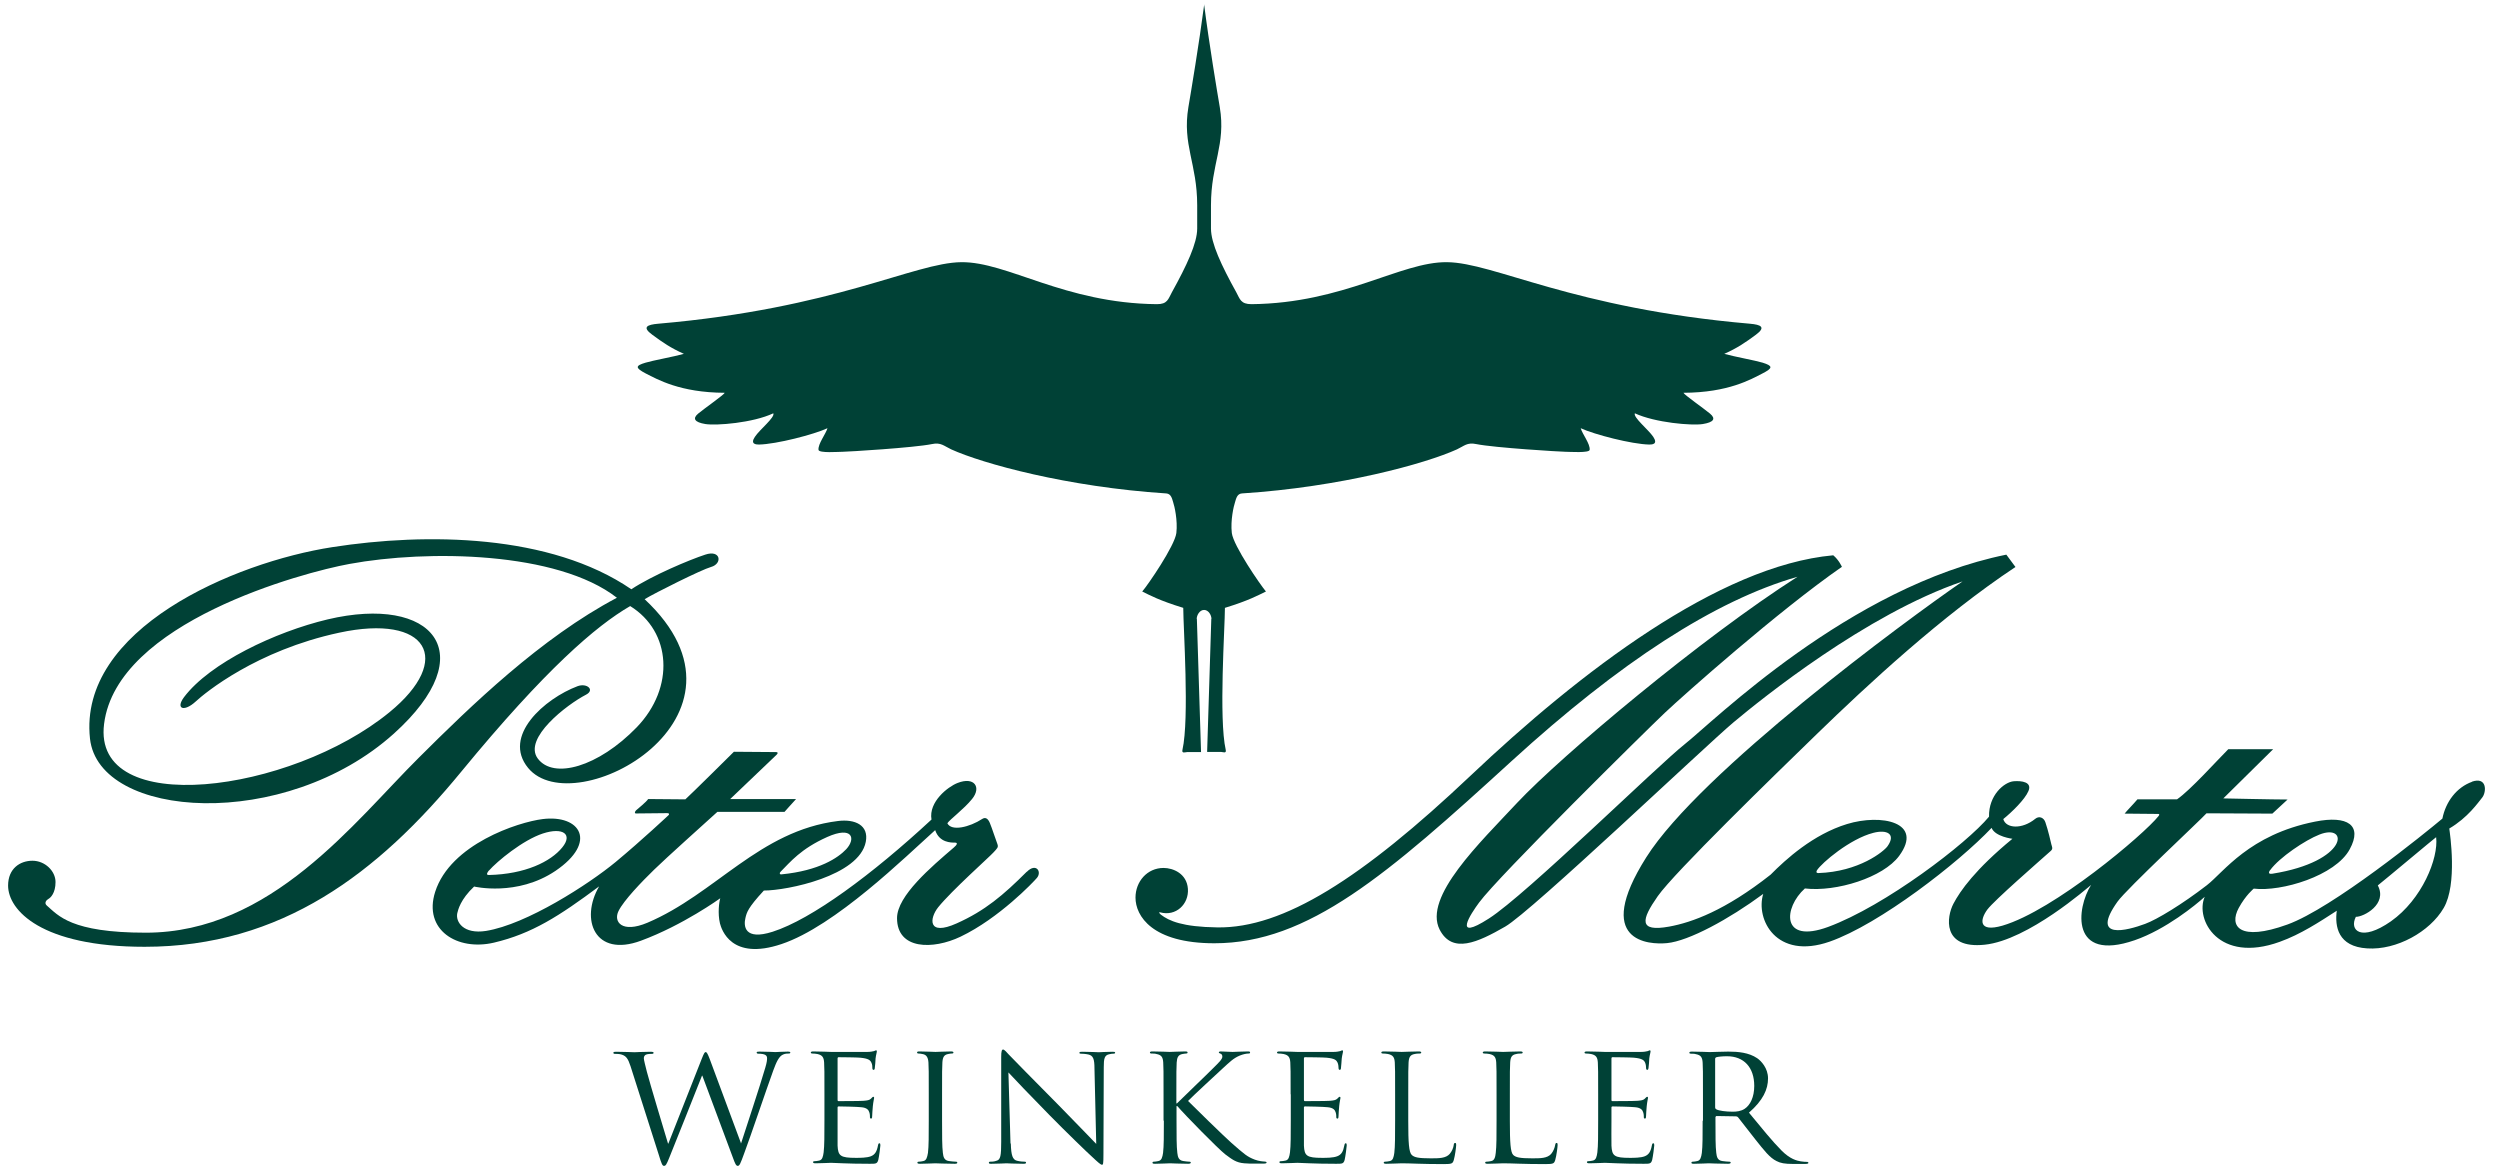
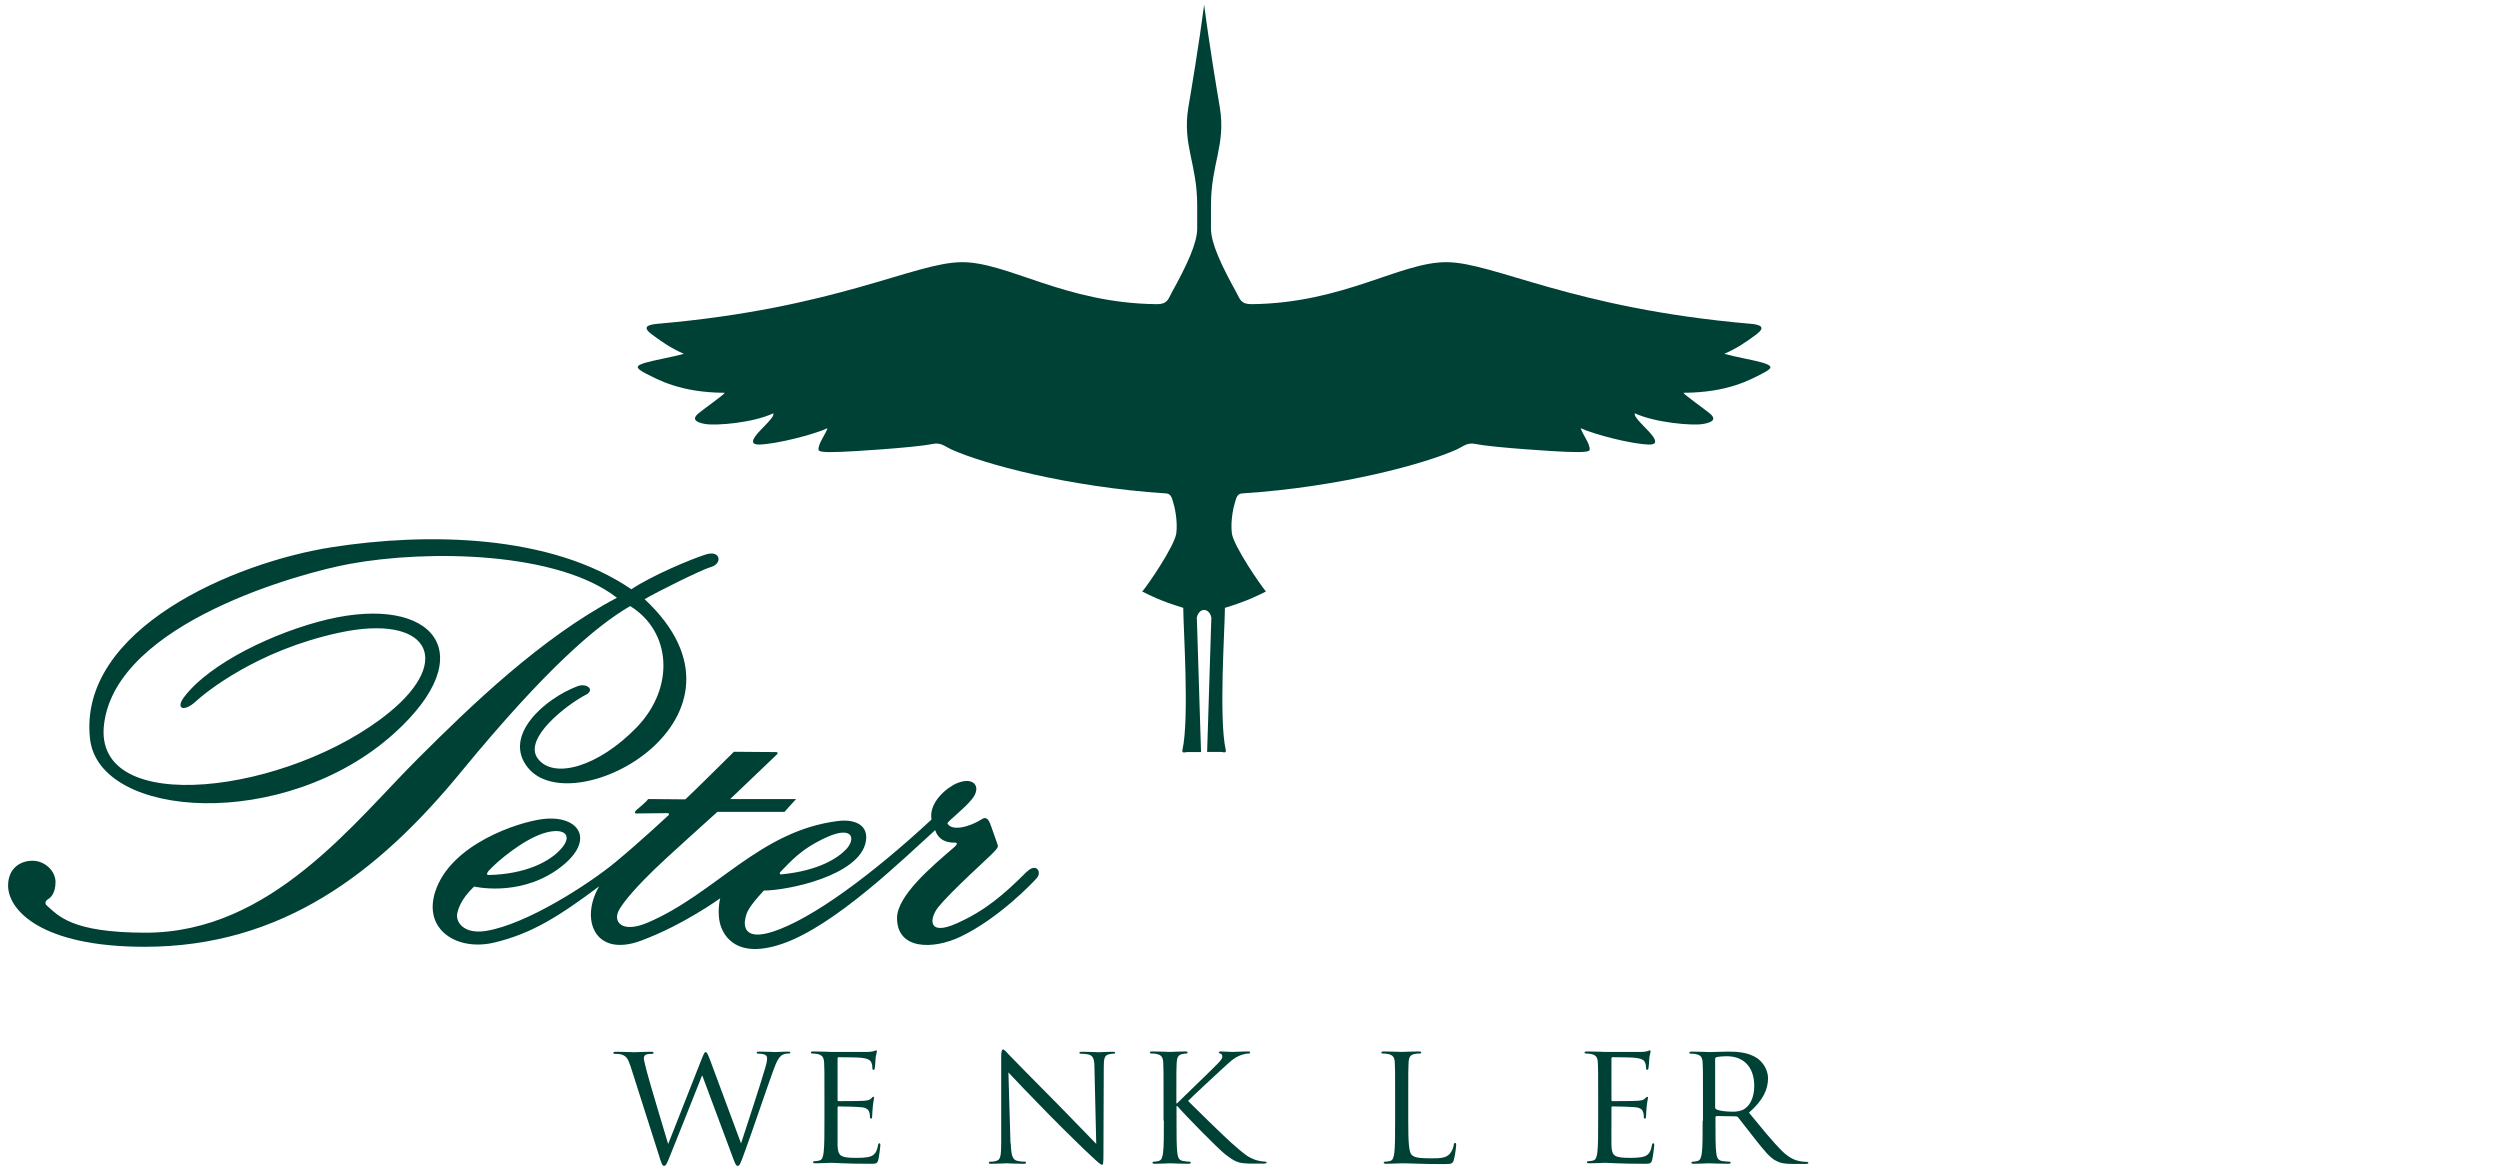
<svg xmlns="http://www.w3.org/2000/svg" width="156" height="73" viewBox="0 0 156 73" fill="none">
  <g clip-path="url(#clip0_552_20291)">
    <path fill-rule="evenodd" clip-rule="evenodd" d="M39.325 37.82C41.895 39.41 42.125 42.9 39.735 45.38C37.335 47.86 34.535 48.65 33.555 47.33C32.625 46.07 35.385 43.96 36.565 43.35C37.145 43.05 36.615 42.6 36.035 42.82C33.995 43.59 31.315 45.92 32.955 47.92C35.835 51.42 48.105 44.75 40.225 37.39C40.825 37.02 43.785 35.54 44.365 35.38C45.095 35.18 44.985 34.28 44.005 34.61C43.025 34.93 40.695 35.91 39.395 36.77C34.335 33.31 26.605 33.23 20.745 34.14C14.605 35.09 4.875 39.26 5.615 46.09C6.165 51.13 17.765 51.9 24.575 45.78C30.175 40.74 26.995 37.1 20.445 38.65C17.175 39.43 13.105 41.36 11.485 43.5C10.935 44.24 11.485 44.44 12.205 43.78C12.785 43.24 15.995 40.59 21.165 39.48C26.675 38.29 28.345 41.14 24.295 44.45C18.115 49.5 5.735 51.12 6.495 45.17C7.295 38.82 18.905 35.72 21.805 35.19C26.685 34.29 34.785 34.41 38.495 37.3C33.755 39.8 29.365 44.06 26.145 47.27C22.095 51.29 16.925 58.2 9.095 58.2C4.415 58.2 3.635 57.12 2.925 56.51C2.735 56.35 2.895 56.16 3.025 56.09C3.155 56.02 3.465 55.73 3.465 55.04C3.465 54.35 2.805 53.71 2.025 53.71C1.245 53.71 0.505 54.2 0.505 55.26C0.505 56.79 2.565 59.08 9.025 59.08C17.565 59.08 23.585 54.49 28.785 48.15C34.045 41.75 37.205 39.05 39.305 37.83" fill="#004136" />
    <path fill-rule="evenodd" clip-rule="evenodd" d="M64.065 54.4C62.615 55.85 61.465 56.83 59.695 57.62C57.865 58.44 57.995 57.3 58.545 56.61C59.395 55.56 61.745 53.47 61.985 53.2C62.235 52.93 62.315 52.87 62.235 52.66C62.145 52.44 61.905 51.68 61.765 51.35C61.625 51.02 61.455 51 61.295 51.1C60.495 51.62 59.365 51.89 59.115 51.37C59.275 51.13 60.145 50.49 60.655 49.86C61.255 49.13 60.805 48.44 59.745 48.86C59.155 49.09 57.935 50.03 58.125 51.14C54.415 54.58 50.645 57.36 48.215 58.14C46.435 58.71 46.395 57.77 46.515 57.28C46.595 56.94 46.665 56.65 47.665 55.57C49.115 55.57 53.615 54.66 54.025 52.53C54.225 51.49 53.355 51.1 52.295 51.23C47.375 51.84 44.645 55.78 40.395 57.58C38.805 58.25 38.265 57.52 38.595 56.85C38.925 56.18 40.045 55.02 40.815 54.27C41.585 53.52 43.895 51.45 44.765 50.66H48.955C48.955 50.66 49.405 50.15 49.675 49.86H45.565C45.565 49.86 48.365 47.18 48.455 47.1C48.545 47.02 48.565 46.93 48.415 46.93C48.005 46.93 46.315 46.91 45.795 46.91C45.795 46.91 43.075 49.61 42.765 49.88C42.765 49.88 40.945 49.86 40.445 49.86C40.345 50.03 39.785 50.48 39.685 50.57C39.595 50.67 39.595 50.76 39.685 50.76C39.795 50.76 41.445 50.74 41.615 50.74C41.785 50.74 41.725 50.78 41.745 50.84C41.745 50.84 40.075 52.41 38.415 53.79C36.745 55.17 32.865 57.68 30.325 58.09C28.915 58.31 28.415 57.52 28.535 56.98C28.585 56.77 28.735 56.12 29.585 55.32C29.585 55.32 32.265 55.96 34.665 54.34C37.315 52.54 36.205 50.82 33.865 51.11C32.325 51.3 28.105 52.68 27.155 55.65C26.395 58.03 28.535 59.36 30.825 58.82C33.195 58.26 34.885 57.17 37.385 55.31C36.185 57.37 37.105 59.77 39.995 58.7C42.625 57.73 44.945 56.05 44.945 56.05C44.875 56.27 44.775 56.99 44.925 57.62C45.025 57.99 45.615 59.97 48.765 58.91C52.115 57.79 56.505 53.46 58.355 51.8C58.615 52.59 59.355 52.58 59.595 52.58C59.785 52.58 59.715 52.72 59.525 52.88C58.115 54.09 55.975 55.9 55.975 57.29C55.975 59.27 58.215 59.27 59.935 58.45C62.345 57.3 64.505 55.02 64.705 54.78C65.025 54.4 64.655 53.82 64.075 54.4M48.715 54.39C49.325 53.78 49.965 52.97 51.615 52.23C53.205 51.52 53.415 52.33 52.805 52.99C52.305 53.52 51.125 54.33 48.765 54.56C48.645 54.58 48.625 54.47 48.715 54.39ZM30.505 54.33C31.025 53.74 32.625 52.42 33.875 52.01C35.135 51.6 35.755 52.06 35.085 52.88C34.365 53.77 32.765 54.55 30.505 54.6C30.305 54.6 30.405 54.45 30.505 54.32" fill="#004136" />
-     <path fill-rule="evenodd" clip-rule="evenodd" d="M154.265 48.78C153.285 49.13 152.615 50.03 152.405 51.08C151.345 51.97 145.555 56.67 142.735 57.69C139.725 58.78 139.085 57.79 139.695 56.66C140.135 55.85 140.635 55.45 140.635 55.45C142.355 55.66 145.735 54.65 146.625 52.99C147.435 51.5 146.505 50.86 144.455 51.27C140.335 52.09 138.765 54.42 137.705 55.24C136.175 56.42 134.595 57.38 133.855 57.65C132.755 58.06 130.395 58.7 132.135 56.26C132.715 55.45 137.375 51.11 137.685 50.75C138.385 50.75 141.795 50.77 141.795 50.77L142.745 49.89C141.895 49.89 138.735 49.82 138.735 49.82C139.145 49.41 141.845 46.75 141.845 46.75H139.045C138.325 47.47 136.685 49.3 135.845 49.88C135.165 49.88 133.375 49.88 133.375 49.88C133.105 50.2 132.725 50.58 132.575 50.77C132.915 50.77 134.675 50.79 134.675 50.79C134.745 50.79 134.765 50.83 134.695 50.92C133.785 52.07 128.165 56.82 124.955 57.76C123.435 58.2 123.545 57.38 124.015 56.75C124.455 56.17 127.215 53.77 127.965 53.1C128.125 52.96 128.045 52.85 128.005 52.69C127.965 52.52 127.805 51.81 127.635 51.32C127.545 51.03 127.255 50.89 127.005 51.09C126.175 51.77 125.165 51.7 125.005 51.11C125.525 50.69 126.355 49.89 126.575 49.36C126.815 48.8 126.165 48.71 125.655 48.75C125.065 48.8 124.085 49.62 124.115 50.96C122.735 52.63 117.645 56.52 114.075 57.84C111.105 58.93 111.295 56.63 112.625 55.44C114.595 55.67 117.515 54.75 118.505 53.41C120.065 51.29 117.375 50.77 115.255 51.42C113.135 52.07 111.435 53.62 110.485 54.58C107.645 56.82 105.575 57.56 104.155 57.82C102.225 58.17 102.415 57.39 103.445 55.92C104.475 54.45 110.695 48.4 113.385 45.79C116.505 42.76 121.165 38.43 125.765 35.38C125.765 35.38 125.445 34.95 125.195 34.61C115.405 36.59 106.875 45.06 105.135 46.43C103.405 47.8 95.255 55.81 92.915 57.31C90.585 58.81 91.785 57.01 92.295 56.32C93.505 54.67 102.755 45.55 103.885 44.48C105.015 43.41 110.995 38.1 114.935 35.37C114.935 35.37 114.755 34.95 114.395 34.65C107.245 35.3 98.555 41.97 91.765 48.4C84.965 54.83 80.075 57.93 75.965 57.87C73.765 57.84 72.945 57.46 72.445 57.08C72.355 57.01 72.275 56.9 72.395 56.93C73.375 57.2 74.195 56.42 74.125 55.46C74.055 54.51 73.205 54.16 72.605 54.16C71.585 54.16 70.855 55.01 70.855 56.01C70.855 57.15 71.885 58.86 75.775 58.86C81.635 58.86 86.545 54.6 94.335 47.48C101.075 41.33 107.005 37.47 112.165 35.99C106.245 39.76 97.425 47.16 94.675 50.09C92.365 52.57 88.795 55.97 89.835 58.01C90.625 59.54 92.205 58.81 93.925 57.82C95.565 56.88 106.455 46.51 108.175 45.07C109.895 43.63 116.465 38.32 122.465 36.28C118.885 38.74 106.075 48.19 102.725 53.5C99.375 58.8 102.905 58.96 104.025 58.85C105.375 58.72 107.885 57.36 110.025 55.78C109.535 57.36 110.835 59.92 114.165 58.76C117.285 57.67 122.225 53.83 124.275 51.66C124.495 52.21 125.575 52.34 125.575 52.34C123.255 54.25 122.315 55.59 121.895 56.39C121.475 57.18 121.145 59.23 123.845 58.95C126.555 58.67 130.305 55.36 130.485 55.22C129.565 56.67 129.175 60.06 133.205 58.67C135.145 58 137.025 56.46 137.575 55.96C136.955 57.38 138.445 60.15 142.255 58.77C143.565 58.3 144.715 57.54 145.815 56.83C145.685 57.81 145.885 59.07 147.715 59.18C149.545 59.3 151.625 58.14 152.485 56.66C153.355 55.18 152.875 51.99 152.835 51.7C154.005 51.01 154.625 50.09 154.895 49.76C155.155 49.43 155.215 48.44 154.235 48.78M141.655 54.3C142.235 53.5 143.855 52.42 144.725 52.08C146.595 51.33 146.555 53.76 141.795 54.52C141.655 54.54 141.485 54.53 141.655 54.29M113.375 54.31C113.675 53.84 115.445 52.34 116.895 51.97C117.735 51.75 118.325 52.03 117.785 52.8C117.565 53.12 116.005 54.4 113.455 54.48C113.335 54.48 113.325 54.4 113.375 54.31ZM149.195 57.49C147.335 58.79 146.575 58.06 147.005 57.21C147.495 57.22 148.995 56.42 148.375 55.25C148.845 54.88 151.955 52.27 152.015 52.24C152.175 53.56 151.125 56.13 149.195 57.49Z" fill="#004136" />
    <path fill-rule="evenodd" clip-rule="evenodd" d="M46.205 71.34H46.245C46.515 70.49 47.415 67.8 47.755 66.62C47.855 66.28 47.865 66.15 47.865 66.03C47.865 65.86 47.755 65.75 47.305 65.75C47.255 65.75 47.215 65.72 47.215 65.68C47.215 65.63 47.265 65.62 47.385 65.62C47.885 65.62 48.295 65.65 48.385 65.65C48.455 65.65 48.875 65.62 49.175 65.62C49.265 65.62 49.315 65.64 49.315 65.67C49.315 65.72 49.285 65.74 49.225 65.74C49.185 65.74 48.995 65.74 48.895 65.79C48.605 65.89 48.445 66.28 48.255 66.79C47.825 67.97 46.835 70.91 46.445 71.95C46.195 72.64 46.145 72.75 46.035 72.75C45.935 72.75 45.875 72.63 45.745 72.27L43.825 67.12H43.805C43.455 68.01 42.105 71.4 41.755 72.26C41.595 72.65 41.545 72.75 41.435 72.75C41.335 72.75 41.285 72.65 41.095 72.02L39.345 66.53C39.185 66.04 39.065 65.9 38.805 65.81C38.675 65.76 38.435 65.76 38.365 65.76C38.315 65.76 38.275 65.75 38.275 65.69C38.275 65.64 38.335 65.63 38.435 65.63C38.945 65.63 39.485 65.66 39.595 65.66C39.685 65.66 40.115 65.63 40.605 65.63C40.745 65.63 40.785 65.66 40.785 65.69C40.785 65.75 40.735 65.76 40.685 65.76C40.605 65.76 40.425 65.76 40.305 65.81C40.245 65.84 40.175 65.91 40.175 66.03C40.175 66.15 40.265 66.47 40.365 66.88C40.515 67.47 41.535 70.87 41.685 71.36H41.705L43.785 66.08C43.935 65.7 43.975 65.65 44.035 65.65C44.105 65.65 44.165 65.77 44.285 66.08L46.235 71.33L46.205 71.34Z" fill="#004136" />
    <path fill-rule="evenodd" clip-rule="evenodd" d="M51.445 68.3C51.445 66.86 51.445 66.6 51.425 66.3C51.405 65.99 51.325 65.84 51.005 65.77C50.925 65.75 50.755 65.74 50.675 65.74C50.635 65.74 50.595 65.72 50.595 65.68C50.595 65.63 50.645 65.61 50.755 65.61C51.195 65.61 51.815 65.64 51.865 65.64C51.935 65.64 53.885 65.64 54.115 65.64C54.305 65.64 54.455 65.61 54.535 65.59C54.585 65.58 54.625 65.54 54.675 65.54C54.705 65.54 54.715 65.58 54.715 65.62C54.715 65.68 54.665 65.8 54.635 66.05C54.635 66.14 54.605 66.55 54.585 66.66C54.585 66.71 54.555 66.76 54.515 66.76C54.455 66.76 54.435 66.71 54.435 66.64C54.435 66.58 54.435 66.42 54.375 66.31C54.305 66.16 54.205 66.05 53.675 66C53.505 65.98 52.435 65.97 52.325 65.97C52.285 65.97 52.265 66 52.265 66.06V68.62C52.265 68.68 52.265 68.71 52.325 68.71C52.455 68.71 53.665 68.71 53.885 68.69C54.125 68.67 54.255 68.65 54.345 68.56C54.415 68.49 54.455 68.44 54.495 68.44C54.525 68.44 54.545 68.46 54.545 68.51C54.545 68.56 54.495 68.72 54.465 69.03C54.445 69.22 54.425 69.56 54.425 69.62C54.425 69.69 54.425 69.8 54.355 69.8C54.305 69.8 54.285 69.76 54.285 69.72C54.285 69.63 54.285 69.53 54.245 69.41C54.205 69.28 54.115 69.12 53.735 69.09C53.475 69.06 52.495 69.04 52.335 69.04C52.285 69.04 52.265 69.07 52.265 69.1V69.91C52.265 70.22 52.265 71.3 52.265 71.49C52.295 72.13 52.445 72.25 53.405 72.25C53.655 72.25 54.095 72.25 54.345 72.15C54.595 72.05 54.715 71.86 54.785 71.48C54.805 71.38 54.825 71.34 54.875 71.34C54.935 71.34 54.935 71.41 54.935 71.48C54.935 71.55 54.855 72.18 54.805 72.38C54.735 72.62 54.655 72.62 54.275 72.62C52.795 72.62 52.135 72.56 51.855 72.56C51.805 72.56 51.185 72.59 50.895 72.59C50.785 72.59 50.735 72.57 50.735 72.52C50.735 72.49 50.755 72.46 50.815 72.46C50.905 72.46 51.025 72.44 51.115 72.42C51.315 72.38 51.355 72.18 51.395 71.91C51.445 71.52 51.445 70.79 51.445 69.9V68.27V68.3Z" fill="#004136" />
-     <path fill-rule="evenodd" clip-rule="evenodd" d="M58.785 69.93C58.785 70.82 58.785 71.55 58.835 71.94C58.865 72.21 58.925 72.41 59.215 72.45C59.355 72.47 59.565 72.49 59.655 72.49C59.715 72.49 59.735 72.52 59.735 72.55C59.735 72.6 59.685 72.62 59.575 72.62C59.035 72.62 58.415 72.59 58.365 72.59C58.315 72.59 57.695 72.62 57.405 72.62C57.295 72.62 57.245 72.6 57.245 72.55C57.245 72.52 57.265 72.49 57.325 72.49C57.415 72.49 57.535 72.47 57.615 72.45C57.815 72.41 57.855 72.21 57.905 71.94C57.955 71.55 57.955 70.82 57.955 69.93V68.3C57.955 66.86 57.955 66.6 57.935 66.3C57.915 65.99 57.815 65.83 57.605 65.78C57.495 65.75 57.365 65.74 57.305 65.74C57.265 65.74 57.225 65.72 57.225 65.68C57.225 65.62 57.275 65.61 57.385 65.61C57.705 65.61 58.325 65.64 58.375 65.64C58.425 65.64 59.045 65.61 59.335 65.61C59.445 65.61 59.495 65.63 59.495 65.68C59.495 65.72 59.455 65.74 59.415 65.74C59.345 65.74 59.285 65.74 59.165 65.77C58.905 65.82 58.825 65.97 58.805 66.3C58.785 66.6 58.785 66.85 58.785 68.3V69.93Z" fill="#004136" />
    <path fill-rule="evenodd" clip-rule="evenodd" d="M63.075 71.36C63.095 72.12 63.195 72.36 63.455 72.43C63.645 72.48 63.855 72.49 63.945 72.49C63.995 72.49 64.025 72.51 64.025 72.55C64.025 72.61 63.965 72.62 63.845 72.62C63.285 72.62 62.895 72.59 62.805 72.59C62.715 72.59 62.305 72.62 61.865 72.62C61.765 72.62 61.705 72.62 61.705 72.55C61.705 72.51 61.735 72.49 61.785 72.49C61.865 72.49 62.035 72.49 62.185 72.43C62.435 72.37 62.475 72.1 62.475 71.25V65.95C62.475 65.59 62.515 65.49 62.595 65.49C62.675 65.49 62.845 65.69 62.935 65.79C63.085 65.95 64.545 67.44 66.055 68.96C67.025 69.94 68.095 71.07 68.405 71.38L68.295 66.68C68.295 66.08 68.215 65.87 67.915 65.8C67.735 65.76 67.515 65.75 67.435 65.75C67.365 65.75 67.355 65.72 67.355 65.69C67.355 65.63 67.435 65.63 67.555 65.63C67.995 65.63 68.465 65.66 68.575 65.66C68.685 65.66 69.005 65.63 69.405 65.63C69.515 65.63 69.585 65.63 69.585 65.69C69.585 65.73 69.545 65.75 69.475 65.75C69.425 65.75 69.355 65.75 69.235 65.78C68.915 65.84 68.875 66.05 68.875 66.6L68.855 72.02C68.855 72.63 68.835 72.68 68.765 72.68C68.685 72.68 68.565 72.58 68.045 72.09C67.935 72 66.525 70.64 65.485 69.58C64.345 68.42 63.235 67.26 62.925 66.92L63.055 71.35L63.075 71.36Z" fill="#004136" />
    <path fill-rule="evenodd" clip-rule="evenodd" d="M72.625 69.93C72.625 70.82 72.625 71.55 72.575 71.94C72.535 72.21 72.485 72.41 72.285 72.45C72.195 72.47 72.075 72.49 71.995 72.49C71.935 72.49 71.915 72.52 71.915 72.55C71.915 72.61 71.965 72.62 72.075 72.62C72.365 72.62 72.935 72.59 73.015 72.59C73.095 72.59 73.665 72.62 74.145 72.62C74.255 72.62 74.305 72.59 74.305 72.55C74.305 72.52 74.285 72.49 74.225 72.49C74.135 72.49 73.985 72.47 73.845 72.45C73.555 72.41 73.495 72.21 73.465 71.94C73.415 71.55 73.415 70.82 73.415 69.93V69.02H73.465C73.935 69.57 76.015 71.69 76.455 72.03C76.875 72.34 77.125 72.55 77.645 72.59C77.865 72.61 78.045 72.61 78.325 72.61H78.825C78.995 72.61 79.035 72.58 79.035 72.54C79.035 72.5 78.975 72.48 78.905 72.48C78.835 72.48 78.555 72.46 78.295 72.36C77.825 72.18 77.655 72.03 76.835 71.31C76.435 70.96 74.395 68.97 74.135 68.7C74.345 68.47 76.045 66.9 76.295 66.67C76.735 66.27 76.955 66.04 77.355 65.87C77.555 65.79 77.755 65.74 77.905 65.74C77.985 65.74 78.005 65.72 78.005 65.67C78.005 65.62 77.965 65.61 77.855 65.61C77.605 65.61 76.965 65.64 76.915 65.64C76.675 65.64 76.375 65.61 76.175 65.61C76.105 65.61 76.055 65.63 76.055 65.67C76.055 65.71 76.095 65.72 76.145 65.74C76.225 65.77 76.275 65.82 76.275 65.94C76.275 66.1 76.015 66.34 75.745 66.61C75.395 66.97 73.615 68.67 73.445 68.85H73.405V68.3C73.405 66.86 73.405 66.6 73.425 66.3C73.445 65.98 73.525 65.82 73.785 65.77C73.905 65.75 73.965 65.74 74.025 65.74C74.065 65.74 74.105 65.72 74.105 65.68C74.105 65.62 74.055 65.61 73.945 65.61C73.655 65.61 73.085 65.64 72.995 65.64C72.935 65.64 72.355 65.61 71.915 65.61C71.805 65.61 71.755 65.63 71.755 65.68C71.755 65.72 71.795 65.74 71.835 65.74C71.925 65.74 72.085 65.74 72.165 65.77C72.485 65.83 72.565 65.98 72.585 66.3C72.605 66.6 72.605 66.85 72.605 68.3V69.93H72.625Z" fill="#004136" />
-     <path fill-rule="evenodd" clip-rule="evenodd" d="M80.535 68.3C80.535 66.86 80.535 66.6 80.515 66.3C80.495 65.99 80.415 65.84 80.095 65.77C80.015 65.75 79.845 65.74 79.765 65.74C79.725 65.74 79.685 65.72 79.685 65.68C79.685 65.63 79.735 65.61 79.845 65.61C80.285 65.61 80.905 65.64 80.955 65.64C81.025 65.64 82.975 65.64 83.205 65.64C83.395 65.64 83.545 65.61 83.625 65.59C83.675 65.58 83.715 65.54 83.765 65.54C83.795 65.54 83.805 65.58 83.805 65.62C83.805 65.68 83.755 65.8 83.725 66.05C83.715 66.14 83.695 66.55 83.675 66.66C83.675 66.71 83.645 66.76 83.605 66.76C83.545 66.76 83.525 66.71 83.525 66.64C83.525 66.58 83.515 66.42 83.465 66.31C83.395 66.16 83.305 66.05 82.775 66C82.605 65.98 81.535 65.97 81.425 65.97C81.385 65.97 81.365 66 81.365 66.06V68.62C81.365 68.68 81.375 68.71 81.425 68.71C81.555 68.71 82.755 68.71 82.985 68.69C83.215 68.67 83.355 68.65 83.445 68.56C83.515 68.49 83.555 68.44 83.595 68.44C83.625 68.44 83.645 68.46 83.645 68.51C83.645 68.56 83.595 68.72 83.565 69.03C83.545 69.22 83.525 69.56 83.525 69.62C83.525 69.69 83.525 69.8 83.455 69.8C83.405 69.8 83.385 69.76 83.385 69.72C83.385 69.63 83.385 69.53 83.345 69.41C83.305 69.28 83.215 69.12 82.835 69.09C82.575 69.06 81.595 69.04 81.435 69.04C81.385 69.04 81.365 69.07 81.365 69.1V69.91C81.365 70.22 81.365 71.3 81.365 71.49C81.395 72.13 81.545 72.25 82.505 72.25C82.765 72.25 83.195 72.25 83.445 72.15C83.705 72.05 83.815 71.86 83.885 71.48C83.905 71.38 83.925 71.34 83.975 71.34C84.035 71.34 84.035 71.41 84.035 71.48C84.035 71.55 83.955 72.18 83.905 72.38C83.835 72.62 83.755 72.62 83.375 72.62C81.895 72.62 81.235 72.56 80.955 72.56C80.905 72.56 80.285 72.59 79.995 72.59C79.885 72.59 79.835 72.57 79.835 72.52C79.835 72.49 79.855 72.46 79.915 72.46C80.005 72.46 80.125 72.44 80.215 72.42C80.415 72.38 80.455 72.18 80.495 71.91C80.545 71.52 80.545 70.79 80.545 69.9V68.27L80.535 68.3Z" fill="#004136" />
    <path fill-rule="evenodd" clip-rule="evenodd" d="M87.875 69.95C87.875 71.31 87.915 71.9 88.095 72.07C88.255 72.22 88.505 72.28 89.275 72.28C89.795 72.28 90.225 72.28 90.465 72C90.595 71.85 90.695 71.62 90.715 71.44C90.715 71.37 90.745 71.32 90.805 71.32C90.855 71.32 90.865 71.36 90.865 71.46C90.865 71.56 90.795 72.12 90.715 72.39C90.645 72.6 90.615 72.64 90.095 72.64C88.685 72.64 88.035 72.59 87.465 72.59C87.375 72.59 86.795 72.62 86.505 72.62C86.395 72.62 86.345 72.6 86.345 72.55C86.345 72.52 86.365 72.49 86.425 72.49C86.515 72.49 86.635 72.47 86.725 72.45C86.925 72.41 86.965 72.21 87.005 71.94C87.055 71.55 87.055 70.82 87.055 69.93V68.3C87.055 66.86 87.055 66.6 87.035 66.3C87.015 65.99 86.935 65.84 86.615 65.77C86.535 65.75 86.365 65.74 86.275 65.74C86.235 65.74 86.195 65.72 86.195 65.68C86.195 65.63 86.245 65.61 86.355 65.61C86.795 65.61 87.415 65.64 87.465 65.64C87.515 65.64 88.235 65.61 88.525 65.61C88.635 65.61 88.685 65.63 88.685 65.68C88.685 65.72 88.645 65.74 88.605 65.74C88.535 65.74 88.395 65.74 88.275 65.77C87.995 65.82 87.915 65.97 87.895 66.3C87.875 66.6 87.875 66.85 87.875 68.3V69.95Z" fill="#004136" />
-     <path fill-rule="evenodd" clip-rule="evenodd" d="M94.215 69.95C94.215 71.31 94.255 71.9 94.425 72.07C94.585 72.22 94.835 72.28 95.605 72.28C96.125 72.28 96.555 72.28 96.795 72C96.925 71.85 97.015 71.62 97.045 71.44C97.055 71.37 97.075 71.32 97.135 71.32C97.185 71.32 97.195 71.36 97.195 71.46C97.195 71.56 97.125 72.12 97.045 72.39C96.975 72.6 96.945 72.64 96.425 72.64C95.015 72.64 94.365 72.59 93.795 72.59C93.705 72.59 93.125 72.62 92.835 72.62C92.725 72.62 92.675 72.6 92.675 72.55C92.675 72.52 92.695 72.49 92.755 72.49C92.845 72.49 92.965 72.47 93.055 72.45C93.255 72.41 93.305 72.21 93.335 71.94C93.385 71.55 93.385 70.82 93.385 69.93V68.3C93.385 66.86 93.385 66.6 93.365 66.3C93.345 65.99 93.265 65.84 92.945 65.77C92.865 65.75 92.695 65.74 92.605 65.74C92.565 65.74 92.525 65.72 92.525 65.68C92.525 65.63 92.575 65.61 92.685 65.61C93.125 65.61 93.745 65.64 93.795 65.64C93.845 65.64 94.565 65.61 94.855 65.61C94.965 65.61 95.015 65.63 95.015 65.68C95.015 65.72 94.975 65.74 94.935 65.74C94.865 65.74 94.725 65.74 94.615 65.77C94.335 65.82 94.255 65.97 94.235 66.3C94.215 66.6 94.215 66.85 94.215 68.3V69.95Z" fill="#004136" />
    <path fill-rule="evenodd" clip-rule="evenodd" d="M99.725 68.3C99.725 66.86 99.725 66.6 99.705 66.3C99.685 65.99 99.605 65.84 99.285 65.77C99.205 65.75 99.035 65.74 98.955 65.74C98.915 65.74 98.875 65.72 98.875 65.68C98.875 65.63 98.925 65.61 99.035 65.61C99.475 65.61 100.095 65.64 100.145 65.64C100.215 65.64 102.165 65.64 102.395 65.64C102.585 65.64 102.735 65.61 102.815 65.59C102.865 65.58 102.905 65.54 102.955 65.54C102.985 65.54 102.995 65.58 102.995 65.62C102.995 65.68 102.945 65.8 102.915 66.05C102.915 66.14 102.885 66.55 102.865 66.66C102.855 66.71 102.835 66.76 102.795 66.76C102.735 66.76 102.715 66.71 102.715 66.64C102.715 66.58 102.705 66.42 102.655 66.31C102.585 66.16 102.485 66.05 101.955 66C101.785 65.98 100.715 65.97 100.615 65.97C100.575 65.97 100.555 66 100.555 66.06V68.62C100.555 68.68 100.555 68.71 100.615 68.71C100.745 68.71 101.945 68.71 102.175 68.69C102.415 68.67 102.545 68.65 102.635 68.56C102.705 68.49 102.745 68.44 102.785 68.44C102.815 68.44 102.835 68.46 102.835 68.51C102.835 68.56 102.785 68.72 102.755 69.03C102.735 69.22 102.715 69.56 102.715 69.62C102.715 69.69 102.715 69.8 102.645 69.8C102.595 69.8 102.575 69.76 102.575 69.72C102.575 69.63 102.575 69.53 102.535 69.41C102.495 69.28 102.405 69.12 102.025 69.09C101.755 69.06 100.785 69.04 100.625 69.04C100.575 69.04 100.555 69.07 100.555 69.1V69.91C100.555 70.22 100.545 71.3 100.555 71.49C100.585 72.13 100.735 72.25 101.695 72.25C101.945 72.25 102.385 72.25 102.635 72.15C102.885 72.05 103.005 71.86 103.075 71.48C103.095 71.38 103.115 71.34 103.165 71.34C103.225 71.34 103.225 71.41 103.225 71.48C103.225 71.55 103.145 72.18 103.095 72.38C103.025 72.62 102.945 72.62 102.565 72.62C101.085 72.62 100.425 72.56 100.145 72.56C100.095 72.56 99.475 72.59 99.185 72.59C99.075 72.59 99.025 72.57 99.025 72.52C99.025 72.49 99.045 72.46 99.105 72.46C99.195 72.46 99.315 72.44 99.395 72.42C99.595 72.38 99.635 72.18 99.675 71.91C99.725 71.52 99.725 70.79 99.725 69.9V68.27V68.3Z" fill="#004136" />
    <path fill-rule="evenodd" clip-rule="evenodd" d="M106.245 69.93C106.245 70.82 106.245 71.55 106.195 71.94C106.155 72.21 106.105 72.41 105.915 72.45C105.825 72.47 105.705 72.49 105.625 72.49C105.565 72.49 105.545 72.52 105.545 72.55C105.545 72.61 105.595 72.62 105.705 72.62C105.995 72.62 106.615 72.59 106.625 72.59C106.675 72.59 107.295 72.62 107.835 72.62C107.945 72.62 107.995 72.59 107.995 72.55C107.995 72.52 107.975 72.49 107.915 72.49C107.825 72.49 107.615 72.47 107.475 72.45C107.185 72.41 107.125 72.21 107.095 71.94C107.045 71.55 107.045 70.82 107.045 69.93V69.71C107.045 69.71 107.065 69.64 107.115 69.64L108.325 69.66C108.385 69.66 108.415 69.68 108.455 69.72C108.655 69.96 109.115 70.58 109.525 71.09C110.085 71.79 110.425 72.24 110.855 72.45C111.105 72.58 111.355 72.63 111.905 72.63H112.605C112.785 72.63 112.845 72.61 112.845 72.56C112.845 72.53 112.805 72.5 112.755 72.5C112.695 72.5 112.555 72.5 112.375 72.47C112.125 72.43 111.705 72.33 111.175 71.8C110.605 71.23 109.935 70.4 109.135 69.43C110.015 68.66 110.325 67.98 110.325 67.29C110.325 66.65 109.895 66.2 109.645 66.03C109.125 65.68 108.465 65.62 107.845 65.62C107.545 65.62 106.795 65.65 106.685 65.65C106.635 65.65 106.015 65.62 105.575 65.62C105.465 65.62 105.415 65.64 105.415 65.69C105.415 65.73 105.455 65.75 105.495 65.75C105.585 65.75 105.745 65.75 105.825 65.78C106.145 65.84 106.225 65.99 106.245 66.31C106.265 66.61 106.265 66.86 106.265 68.31V69.94L106.245 69.93ZM107.025 66.08C107.025 66.02 107.055 65.99 107.105 65.97C107.205 65.94 107.465 65.91 107.765 65.91C108.815 65.91 109.465 66.6 109.465 67.76C109.465 68.46 109.215 68.96 108.865 69.19C108.635 69.34 108.365 69.37 108.125 69.37C107.695 69.37 107.245 69.31 107.095 69.22C107.045 69.19 107.025 69.15 107.025 69.11V66.08Z" fill="#004136" />
    <path fill-rule="evenodd" clip-rule="evenodd" d="M74.675 38.62C74.675 38.39 74.855 38.06 75.135 38.06C75.415 38.06 75.595 38.39 75.595 38.62H75.585L75.325 46.92H76.195C76.295 46.92 76.545 47.04 76.485 46.79C76.045 44.84 76.435 39.13 76.435 37.93C77.935 37.47 78.515 37.14 78.995 36.91C78.655 36.51 76.965 34.06 76.865 33.26C76.775 32.46 76.985 31.57 77.065 31.34C77.135 31.11 77.195 30.81 77.495 30.79C83.675 30.39 88.955 28.93 90.915 28.04C91.365 27.83 91.545 27.59 92.115 27.71C93.245 27.94 97.395 28.19 97.665 28.19C97.935 28.19 99.175 28.28 99.195 28.07C99.235 27.7 98.745 27.1 98.635 26.72C99.475 27.11 101.825 27.72 102.915 27.74C103.085 27.74 103.475 27.73 103.165 27.26C102.855 26.8 101.895 26.04 102.015 25.79C103.285 26.38 105.585 26.57 106.255 26.46C106.935 26.35 107.085 26.13 106.705 25.81C106.335 25.5 105.115 24.65 105.045 24.51C107.855 24.5 109.275 23.66 109.965 23.31C110.655 22.96 110.625 22.83 109.985 22.63C109.525 22.49 108.235 22.26 107.595 22.08C108.405 21.72 108.915 21.37 109.565 20.89C110.215 20.41 109.885 20.26 109.195 20.2C98.105 19.24 93.215 16.38 90.285 16.36C87.405 16.33 83.855 18.92 78.095 18.98C77.415 18.98 77.375 18.66 77.145 18.24C76.215 16.56 75.565 15.18 75.565 14.26V12.81C75.565 10.2 76.505 9.04 76.115 6.69C75.955 5.75 75.445 2.71 75.135 0.26H75.145C74.825 2.71 74.315 5.75 74.155 6.69C73.765 9.04 74.705 10.2 74.705 12.81V14.26C74.705 15.18 74.055 16.56 73.125 18.24C72.895 18.66 72.855 18.99 72.175 18.98C66.405 18.92 62.865 16.33 59.985 16.36C57.045 16.39 52.155 19.24 41.075 20.2C40.375 20.26 40.045 20.41 40.705 20.89C41.355 21.37 41.865 21.72 42.675 22.08C42.035 22.26 40.745 22.49 40.285 22.63C39.645 22.82 39.615 22.95 40.305 23.31C41.005 23.66 42.425 24.5 45.225 24.51C45.155 24.65 43.935 25.5 43.565 25.81C43.195 26.12 43.345 26.35 44.015 26.46C44.695 26.57 46.985 26.39 48.255 25.79C48.375 26.04 47.405 26.8 47.105 27.26C46.795 27.72 47.185 27.74 47.355 27.74C48.445 27.72 50.795 27.11 51.635 26.72C51.525 27.09 51.035 27.7 51.075 28.07C51.095 28.29 52.335 28.19 52.605 28.19C52.875 28.19 57.035 27.94 58.155 27.71C58.715 27.59 58.905 27.83 59.355 28.04C61.315 28.93 66.605 30.39 72.775 30.79C73.075 30.81 73.135 31.11 73.205 31.34C73.285 31.57 73.495 32.46 73.405 33.26C73.305 34.06 71.625 36.51 71.275 36.91C71.745 37.14 72.335 37.47 73.835 37.93C73.835 39.13 74.225 44.84 73.785 46.79C73.725 47.04 73.975 46.93 74.075 46.93H74.945L74.685 38.62H74.675Z" fill="#004136" />
  </g>
  <defs>
    <clipPath id="clip0_552_20291">
      <rect width="154.57" height="72.48" fill="white" transform="translate(0.515 0.26)" />
    </clipPath>
  </defs>
</svg>